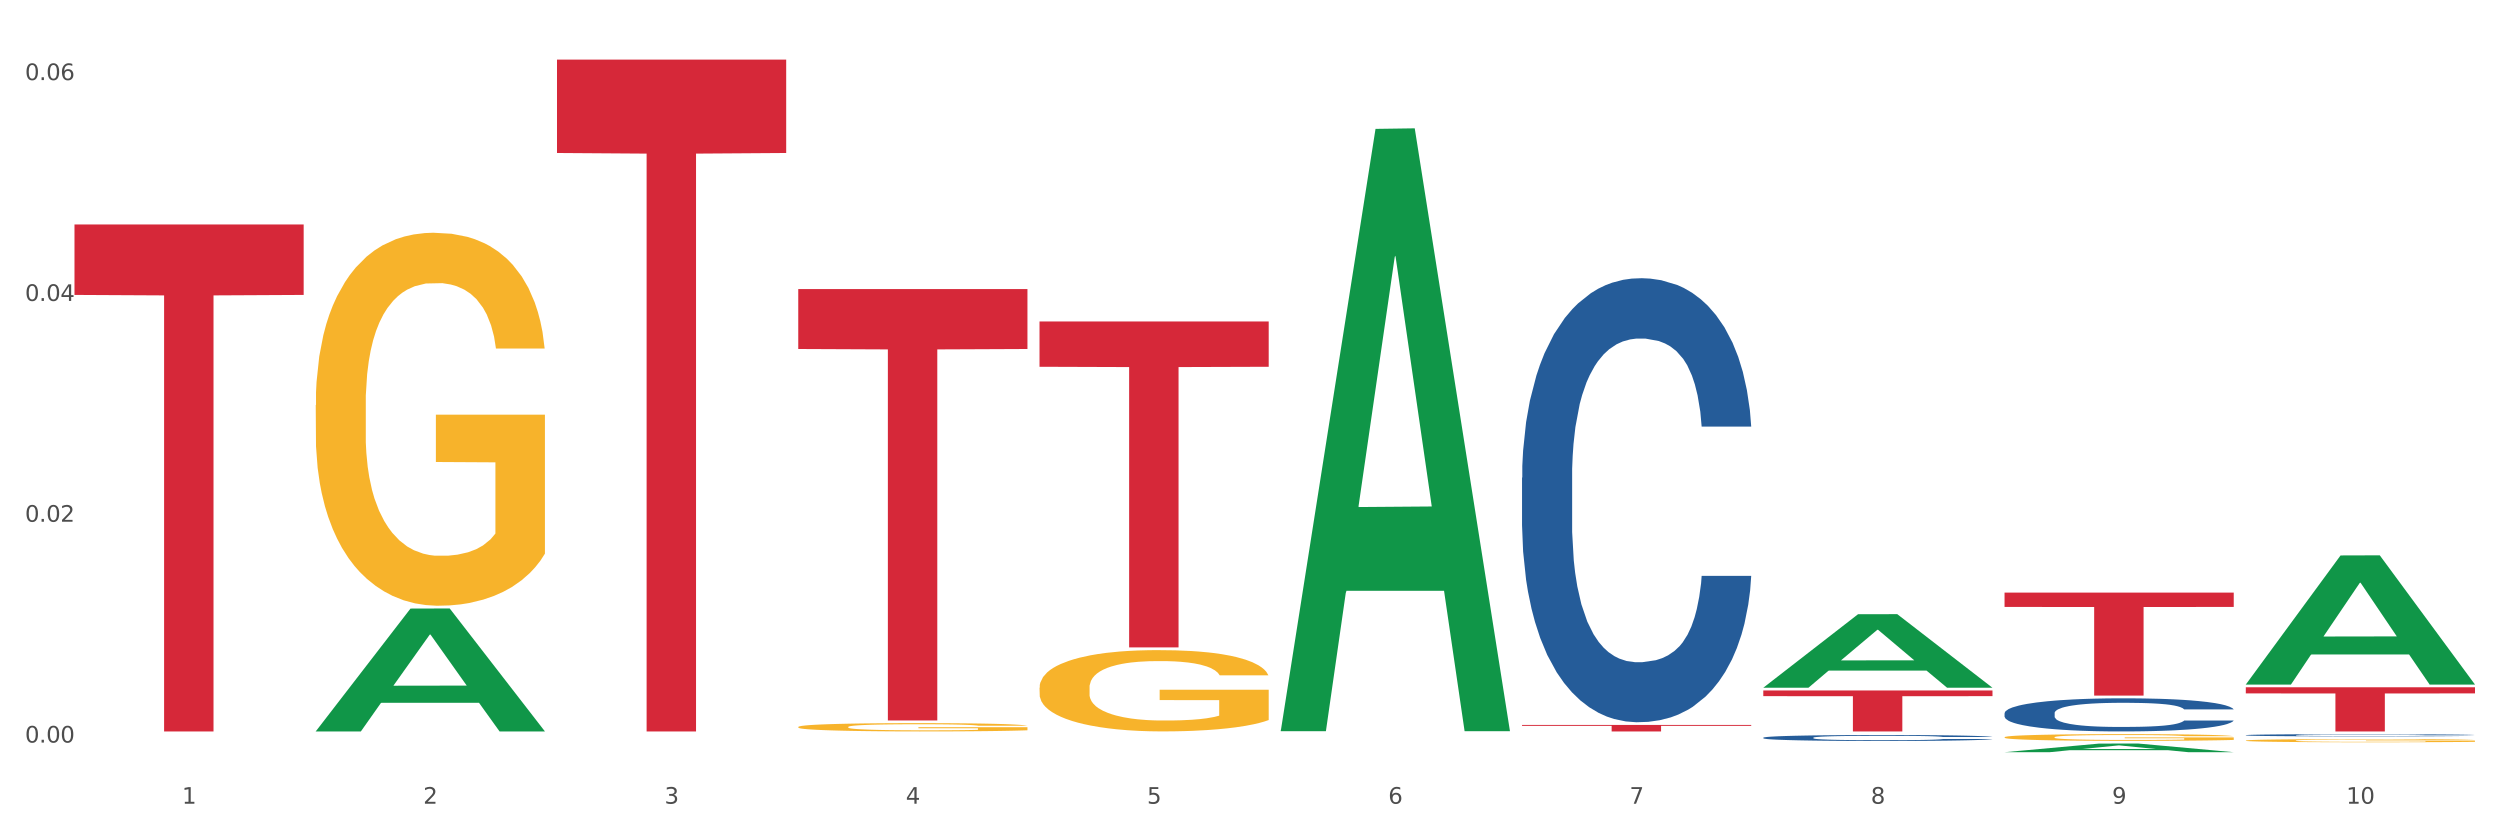
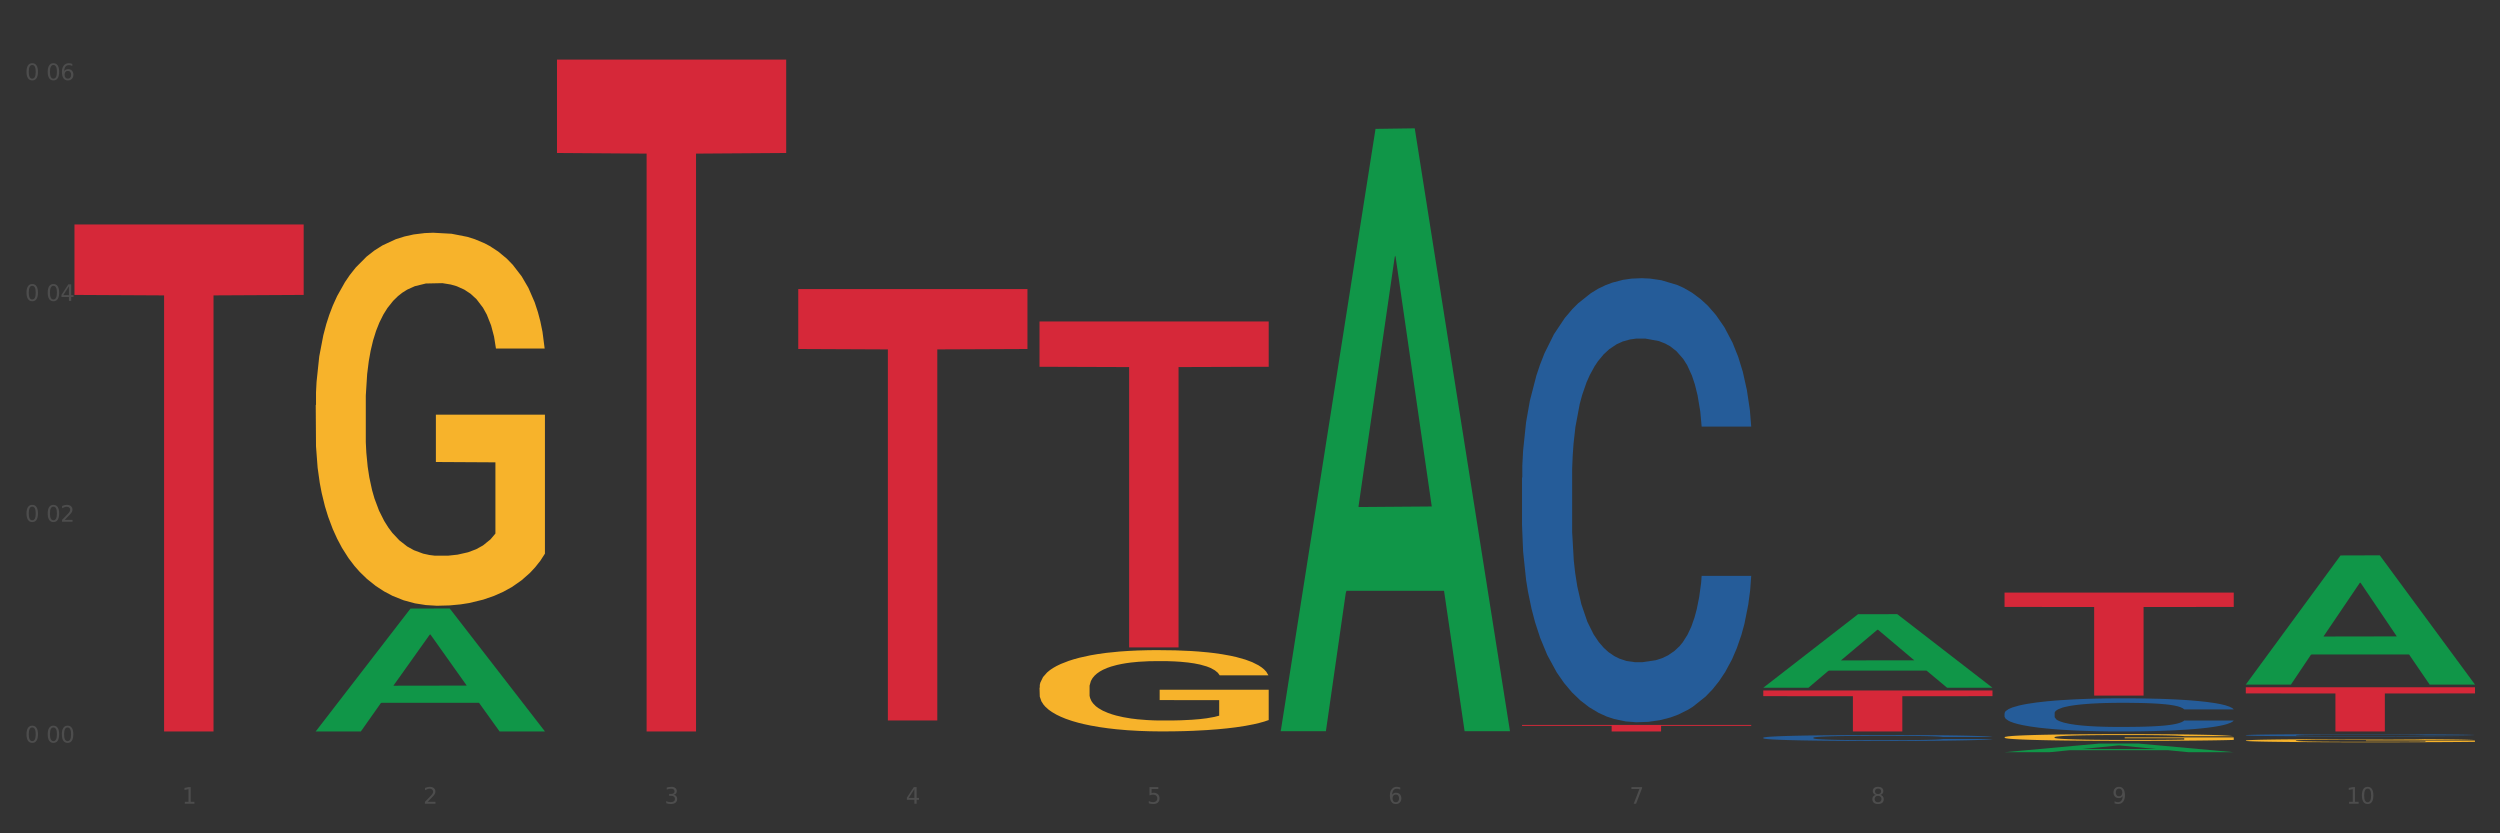
<svg xmlns="http://www.w3.org/2000/svg" xmlns:xlink="http://www.w3.org/1999/xlink" width="1080pt" height="360pt" viewBox="0 0 1080 360" version="1.1">
  <rect x="0" y="0" width="1080" height="360" fill="#333333" stroke="none" />
  <defs>
    <style type="text/css">*{stroke-linejoin: round; stroke-linecap: butt}</style>
  </defs>
  <g id="figure_1">
    <g id="patch_1">
-       <path d="M 0 360  L 1080 360  L 1080 0  L 0 0  z " style="fill: #ffffff; stroke: #ffffff; stroke-linejoin: miter" />
-     </g>
+       </g>
    <g id="axes_1">
      <g id="matplotlib.axis_1">
        <g id="xtick_1">
          <g id="text_1">
            <g style="fill: #4d4d4d" transform="translate(78.627 347.204) scale(0.096 -0.096)">
              <defs>
                <path id="DejaVuSans-31" d="M 794 531  L 1825 531  L 1825 4091  L 703 3866  L 703 4441  L 1819 4666  L 2450 4666  L 2450 531  L 3481 531  L 3481 0  L 794 0  L 794 531  z " transform="scale(0.016)" />
              </defs>
              <use xlink:href="#DejaVuSans-31" />
            </g>
          </g>
        </g>
        <g id="xtick_2">
          <g id="text_2">
            <g style="fill: #4d4d4d" transform="translate(182.851 347.204) scale(0.096 -0.096)">
              <defs>
                <path id="DejaVuSans-32" d="M 1228 531  L 3431 531  L 3431 0  L 469 0  L 469 531  Q 828 903 1448 1529  Q 2069 2156 2228 2338  Q 2531 2678 2651 2914  Q 2772 3150 2772 3378  Q 2772 3750 2511 3984  Q 2250 4219 1831 4219  Q 1534 4219 1204 4116  Q 875 4013 500 3803  L 500 4441  Q 881 4594 1212 4672  Q 1544 4750 1819 4750  Q 2544 4750 2975 4387  Q 3406 4025 3406 3419  Q 3406 3131 3298 2873  Q 3191 2616 2906 2266  Q 2828 2175 2409 1742  Q 1991 1309 1228 531  z " transform="scale(0.016)" />
              </defs>
              <use xlink:href="#DejaVuSans-32" />
            </g>
          </g>
        </g>
        <g id="xtick_3">
          <g id="text_3">
            <g style="fill: #4d4d4d" transform="translate(287.074 347.204) scale(0.096 -0.096)">
              <defs>
                <path id="DejaVuSans-33" d="M 2597 2516  Q 3050 2419 3304 2112  Q 3559 1806 3559 1356  Q 3559 666 3084 287  Q 2609 -91 1734 -91  Q 1441 -91 1130 -33  Q 819 25 488 141  L 488 750  Q 750 597 1062 519  Q 1375 441 1716 441  Q 2309 441 2620 675  Q 2931 909 2931 1356  Q 2931 1769 2642 2001  Q 2353 2234 1838 2234  L 1294 2234  L 1294 2753  L 1863 2753  Q 2328 2753 2575 2939  Q 2822 3125 2822 3475  Q 2822 3834 2567 4026  Q 2313 4219 1838 4219  Q 1578 4219 1281 4162  Q 984 4106 628 3988  L 628 4550  Q 988 4650 1302 4700  Q 1616 4750 1894 4750  Q 2613 4750 3031 4423  Q 3450 4097 3450 3541  Q 3450 3153 3228 2886  Q 3006 2619 2597 2516  z " transform="scale(0.016)" />
              </defs>
              <use xlink:href="#DejaVuSans-33" />
            </g>
          </g>
        </g>
        <g id="xtick_4">
          <g id="text_4">
            <g style="fill: #4d4d4d" transform="translate(391.298 347.204) scale(0.096 -0.096)">
              <defs>
                <path id="DejaVuSans-34" d="M 2419 4116  L 825 1625  L 2419 1625  L 2419 4116  z M 2253 4666  L 3047 4666  L 3047 1625  L 3713 1625  L 3713 1100  L 3047 1100  L 3047 0  L 2419 0  L 2419 1100  L 313 1100  L 313 1709  L 2253 4666  z " transform="scale(0.016)" />
              </defs>
              <use xlink:href="#DejaVuSans-34" />
            </g>
          </g>
        </g>
        <g id="xtick_5">
          <g id="text_5">
            <g style="fill: #4d4d4d" transform="translate(495.522 347.204) scale(0.096 -0.096)">
              <defs>
                <path id="DejaVuSans-35" d="M 691 4666  L 3169 4666  L 3169 4134  L 1269 4134  L 1269 2991  Q 1406 3038 1543 3061  Q 1681 3084 1819 3084  Q 2600 3084 3056 2656  Q 3513 2228 3513 1497  Q 3513 744 3044 326  Q 2575 -91 1722 -91  Q 1428 -91 1123 -41  Q 819 9 494 109  L 494 744  Q 775 591 1075 516  Q 1375 441 1709 441  Q 2250 441 2565 725  Q 2881 1009 2881 1497  Q 2881 1984 2565 2268  Q 2250 2553 1709 2553  Q 1456 2553 1204 2497  Q 953 2441 691 2322  L 691 4666  z " transform="scale(0.016)" />
              </defs>
              <use xlink:href="#DejaVuSans-35" />
            </g>
          </g>
        </g>
        <g id="xtick_6">
          <g id="text_6">
            <g style="fill: #4d4d4d" transform="translate(599.745 347.204) scale(0.096 -0.096)">
              <defs>
                <path id="DejaVuSans-36" d="M 2113 2584  Q 1688 2584 1439 2293  Q 1191 2003 1191 1497  Q 1191 994 1439 701  Q 1688 409 2113 409  Q 2538 409 2786 701  Q 3034 994 3034 1497  Q 3034 2003 2786 2293  Q 2538 2584 2113 2584  z M 3366 4563  L 3366 3988  Q 3128 4100 2886 4159  Q 2644 4219 2406 4219  Q 1781 4219 1451 3797  Q 1122 3375 1075 2522  Q 1259 2794 1537 2939  Q 1816 3084 2150 3084  Q 2853 3084 3261 2657  Q 3669 2231 3669 1497  Q 3669 778 3244 343  Q 2819 -91 2113 -91  Q 1303 -91 875 529  Q 447 1150 447 2328  Q 447 3434 972 4092  Q 1497 4750 2381 4750  Q 2619 4750 2861 4703  Q 3103 4656 3366 4563  z " transform="scale(0.016)" />
              </defs>
              <use xlink:href="#DejaVuSans-36" />
            </g>
          </g>
        </g>
        <g id="xtick_7">
          <g id="text_7">
            <g style="fill: #4d4d4d" transform="translate(703.969 347.204) scale(0.096 -0.096)">
              <defs>
                <path id="DejaVuSans-37" d="M 525 4666  L 3525 4666  L 3525 4397  L 1831 0  L 1172 0  L 2766 4134  L 525 4134  L 525 4666  z " transform="scale(0.016)" />
              </defs>
              <use xlink:href="#DejaVuSans-37" />
            </g>
          </g>
        </g>
        <g id="xtick_8">
          <g id="text_8">
            <g style="fill: #4d4d4d" transform="translate(808.193 347.204) scale(0.096 -0.096)">
              <defs>
                <path id="DejaVuSans-38" d="M 2034 2216  Q 1584 2216 1326 1975  Q 1069 1734 1069 1313  Q 1069 891 1326 650  Q 1584 409 2034 409  Q 2484 409 2743 651  Q 3003 894 3003 1313  Q 3003 1734 2745 1975  Q 2488 2216 2034 2216  z M 1403 2484  Q 997 2584 770 2862  Q 544 3141 544 3541  Q 544 4100 942 4425  Q 1341 4750 2034 4750  Q 2731 4750 3128 4425  Q 3525 4100 3525 3541  Q 3525 3141 3298 2862  Q 3072 2584 2669 2484  Q 3125 2378 3379 2068  Q 3634 1759 3634 1313  Q 3634 634 3220 271  Q 2806 -91 2034 -91  Q 1263 -91 848 271  Q 434 634 434 1313  Q 434 1759 690 2068  Q 947 2378 1403 2484  z M 1172 3481  Q 1172 3119 1398 2916  Q 1625 2713 2034 2713  Q 2441 2713 2670 2916  Q 2900 3119 2900 3481  Q 2900 3844 2670 4047  Q 2441 4250 2034 4250  Q 1625 4250 1398 4047  Q 1172 3844 1172 3481  z " transform="scale(0.016)" />
              </defs>
              <use xlink:href="#DejaVuSans-38" />
            </g>
          </g>
        </g>
        <g id="xtick_9">
          <g id="text_9">
            <g style="fill: #4d4d4d" transform="translate(912.416 347.204) scale(0.096 -0.096)">
              <defs>
                <path id="DejaVuSans-39" d="M 703 97  L 703 672  Q 941 559 1184 500  Q 1428 441 1663 441  Q 2288 441 2617 861  Q 2947 1281 2994 2138  Q 2813 1869 2534 1725  Q 2256 1581 1919 1581  Q 1219 1581 811 2004  Q 403 2428 403 3163  Q 403 3881 828 4315  Q 1253 4750 1959 4750  Q 2769 4750 3195 4129  Q 3622 3509 3622 2328  Q 3622 1225 3098 567  Q 2575 -91 1691 -91  Q 1453 -91 1209 -44  Q 966 3 703 97  z M 1959 2075  Q 2384 2075 2632 2365  Q 2881 2656 2881 3163  Q 2881 3666 2632 3958  Q 2384 4250 1959 4250  Q 1534 4250 1286 3958  Q 1038 3666 1038 3163  Q 1038 2656 1286 2365  Q 1534 2075 1959 2075  z " transform="scale(0.016)" />
              </defs>
              <use xlink:href="#DejaVuSans-39" />
            </g>
          </g>
        </g>
        <g id="xtick_10">
          <g id="text_10">
            <g style="fill: #4d4d4d" transform="translate(1013.586 347.204) scale(0.096 -0.096)">
              <defs>
                <path id="DejaVuSans-30" d="M 2034 4250  Q 1547 4250 1301 3770  Q 1056 3291 1056 2328  Q 1056 1369 1301 889  Q 1547 409 2034 409  Q 2525 409 2770 889  Q 3016 1369 3016 2328  Q 3016 3291 2770 3770  Q 2525 4250 2034 4250  z M 2034 4750  Q 2819 4750 3233 4129  Q 3647 3509 3647 2328  Q 3647 1150 3233 529  Q 2819 -91 2034 -91  Q 1250 -91 836 529  Q 422 1150 422 2328  Q 422 3509 836 4129  Q 1250 4750 2034 4750  z " transform="scale(0.016)" />
              </defs>
              <use xlink:href="#DejaVuSans-31" />
              <use xlink:href="#DejaVuSans-30" transform="translate(63.623 0)" />
            </g>
          </g>
        </g>
        <g id="xtick_11" />
        <g id="xtick_12" />
        <g id="xtick_13" />
        <g id="xtick_14" />
        <g id="xtick_15" />
        <g id="xtick_16" />
        <g id="xtick_17" />
        <g id="xtick_18" />
        <g id="xtick_19" />
      </g>
      <g id="matplotlib.axis_2">
        <g id="ytick_1">
          <g id="text_11">
            <g style="fill: #4d4d4d" transform="translate(10.8 320.793) scale(0.096 -0.096)">
              <defs>
-                 <path id="DejaVuSans-2e" d="M 684 794  L 1344 794  L 1344 0  L 684 0  L 684 794  z " transform="scale(0.016)" />
-               </defs>
+                 </defs>
              <use xlink:href="#DejaVuSans-30" />
              <use xlink:href="#DejaVuSans-2e" transform="translate(63.623 0)" />
              <use xlink:href="#DejaVuSans-30" transform="translate(95.41 0)" />
              <use xlink:href="#DejaVuSans-30" transform="translate(159.033 0)" />
            </g>
          </g>
        </g>
        <g id="ytick_2">
          <g id="text_12">
            <g style="fill: #4d4d4d" transform="translate(10.8 225.396) scale(0.096 -0.096)">
              <use xlink:href="#DejaVuSans-30" />
              <use xlink:href="#DejaVuSans-2e" transform="translate(63.623 0)" />
              <use xlink:href="#DejaVuSans-30" transform="translate(95.41 0)" />
              <use xlink:href="#DejaVuSans-32" transform="translate(159.033 0)" />
            </g>
          </g>
        </g>
        <g id="ytick_3">
          <g id="text_13">
            <g style="fill: #4d4d4d" transform="translate(10.8 129.999) scale(0.096 -0.096)">
              <use xlink:href="#DejaVuSans-30" />
              <use xlink:href="#DejaVuSans-2e" transform="translate(63.623 0)" />
              <use xlink:href="#DejaVuSans-30" transform="translate(95.41 0)" />
              <use xlink:href="#DejaVuSans-34" transform="translate(159.033 0)" />
            </g>
          </g>
        </g>
        <g id="ytick_4">
          <g id="text_14">
            <g style="fill: #4d4d4d" transform="translate(10.8 34.602) scale(0.096 -0.096)">
              <use xlink:href="#DejaVuSans-30" />
              <use xlink:href="#DejaVuSans-2e" transform="translate(63.623 0)" />
              <use xlink:href="#DejaVuSans-30" transform="translate(95.41 0)" />
              <use xlink:href="#DejaVuSans-36" transform="translate(159.033 0)" />
            </g>
          </g>
        </g>
        <g id="ytick_5" />
        <g id="ytick_6" />
        <g id="ytick_7" />
      </g>
      <g id="PolyCollection_1">
        <path d="M 136.399 315.88  L 136.501 315.83  L 177.331 262.902  L 194.275 262.852  L 235.411 315.98  L 215.813 315.98  L 206.932 303.608  L 164.775 303.608  L 164.469 303.808  L 155.895 315.98  L 136.399 315.98  L 136.399 315.88  L 170.083 296.225  L 201.624 296.175  L 186.007 274.176  L 185.803 274.076  L 185.599 274.226  L 169.981 296.175  L 170.083 296.225  L 136.399 315.88  z " clip-path="url(#p6801b4adf6)" style="fill: #109648" />
        <path d="M 761.74 318.682  L 761.857 318.679  L 761.857 318.613  L 762.208 318.523  L 763.496 318.358  L 765.134 318.233  L 767.943 318.086  L 769.465 318.025  L 771.454 317.956  L 775.551 317.845  L 780.232 317.751  L 783.509 317.699  L 785.967 317.666  L 791.467 317.607  L 794.627 317.581  L 797.904 317.559  L 800.713 317.545  L 805.395 317.529  L 809.14 317.521  L 813.47 317.519  L 817.098 317.521  L 821.897 317.531  L 828.919 317.559  L 831.611 317.576  L 835.239 317.604  L 838.984 317.642  L 842.027 317.68  L 845.538 317.734  L 849.166 317.805  L 852.677 317.895  L 855.135 317.978  L 857.125 318.065  L 858.88 318.171  L 860.168 318.287  L 860.753 318.384  L 839.335 318.384  L 838.75 318.297  L 837.58 318.202  L 836.409 318.138  L 835.122 318.086  L 833.132 318.027  L 831.377 317.989  L 828.451 317.944  L 825.759 317.916  L 823.535 317.9  L 820.843 317.885  L 815.109 317.871  L 811.012 317.871  L 808.438 317.876  L 805.278 317.888  L 802.586 317.904  L 799.426 317.933  L 796.968 317.963  L 794.51 318.004  L 793.106 318.032  L 790.999 318.084  L 789.595 318.126  L 787.722 318.2  L 786.669 318.252  L 784.796 318.386  L 783.977 318.486  L 783.626 318.554  L 783.392 318.63  L 783.392 318.999  L 784.094 319.164  L 784.679 319.235  L 785.616 319.315  L 787.371 319.419  L 789.946 319.521  L 792.638 319.594  L 794.862 319.639  L 796.968 319.672  L 799.075 319.698  L 801.65 319.722  L 803.756 319.736  L 806.916 319.75  L 810.661 319.757  L 813.587 319.757  L 819.556 319.745  L 822.248 319.734  L 824.823 319.717  L 827.632 319.691  L 829.855 319.663  L 831.143 319.641  L 833.249 319.596  L 834.888 319.549  L 836.292 319.495  L 837.229 319.448  L 838.282 319.377  L 839.101 319.296  L 839.335 319.254  L 860.753 319.254  L 860.285 319.339  L 859.465 319.422  L 857.827 319.533  L 856.539 319.596  L 854.55 319.674  L 852.443 319.741  L 849.517 319.814  L 846.825 319.868  L 844.017 319.915  L 840.974 319.958  L 835.473 320.017  L 833.483 320.034  L 829.27 320.062  L 825.993 320.079  L 821.195 320.095  L 816.279 320.105  L 811.13 320.107  L 806.565 320.102  L 801.533 320.088  L 798.373 320.074  L 794.862 320.053  L 790.765 320.019  L 786.903 319.979  L 783.275 319.932  L 779.881 319.878  L 776.721 319.816  L 772.625 319.715  L 769.582 319.615  L 767.358 319.523  L 765.837 319.445  L 764.315 319.346  L 763.496 319.277  L 762.208 319.112  L 761.74 318.958  L 761.74 318.682  z " clip-path="url(#p6801b4adf6)" style="fill: #255c99" />
        <path d="M 865.964 308.099  L 866.081 308.085  L 866.081 307.72  L 866.432 307.223  L 867.719 306.308  L 869.358 305.615  L 872.167 304.805  L 873.688 304.465  L 875.678 304.086  L 879.774 303.472  L 884.456 302.949  L 887.733 302.661  L 890.19 302.478  L 895.691 302.152  L 898.851 302.008  L 902.128 301.89  L 904.937 301.812  L 909.618 301.72  L 913.364 301.681  L 917.694 301.668  L 921.322 301.681  L 926.12 301.733  L 933.143 301.89  L 935.834 301.982  L 939.463 302.139  L 943.208 302.348  L 946.251 302.557  L 949.762 302.857  L 953.39 303.25  L 956.901 303.746  L 959.359 304.204  L 961.348 304.687  L 963.104 305.275  L 964.391 305.916  L 964.976 306.452  L 943.559 306.452  L 942.974 305.968  L 941.803 305.445  L 940.633 305.092  L 939.346 304.805  L 937.356 304.478  L 935.6 304.269  L 932.674 304.021  L 929.983 303.864  L 927.759 303.772  L 925.067 303.694  L 919.332 303.615  L 915.236 303.615  L 912.661 303.642  L 909.501 303.707  L 906.81 303.798  L 903.65 303.955  L 901.192 304.125  L 898.734 304.347  L 897.33 304.504  L 895.223 304.792  L 893.819 305.027  L 891.946 305.432  L 890.893 305.72  L 889.02 306.465  L 888.201 307.014  L 887.85 307.393  L 887.616 307.811  L 887.616 309.85  L 888.318 310.765  L 888.903 311.157  L 889.839 311.601  L 891.595 312.176  L 894.17 312.738  L 896.861 313.144  L 899.085 313.392  L 901.192 313.575  L 903.298 313.719  L 905.873 313.849  L 907.98 313.928  L 911.14 314.006  L 914.885 314.045  L 917.811 314.045  L 923.78 313.98  L 926.472 313.915  L 929.046 313.823  L 931.855 313.68  L 934.079 313.523  L 935.366 313.405  L 937.473 313.157  L 939.111 312.895  L 940.516 312.595  L 941.452 312.333  L 942.505 311.941  L 943.325 311.497  L 943.559 311.262  L 964.976 311.262  L 964.508 311.732  L 963.689 312.19  L 962.05 312.804  L 960.763 313.157  L 958.773 313.588  L 956.667 313.954  L 953.741 314.359  L 951.049 314.66  L 948.24 314.921  L 945.197 315.156  L 939.697 315.483  L 937.707 315.575  L 933.494 315.732  L 930.217 315.823  L 925.418 315.915  L 920.503 315.967  L 915.353 315.98  L 910.789 315.954  L 905.756 315.875  L 902.596 315.797  L 899.085 315.679  L 894.989 315.496  L 891.127 315.274  L 887.499 315.013  L 884.105 314.712  L 880.945 314.372  L 876.848 313.81  L 873.805 313.261  L 871.582 312.752  L 870.06 312.32  L 868.539 311.771  L 867.719 311.392  L 866.432 310.477  L 865.964 309.628  L 865.964 308.099  z " clip-path="url(#p6801b4adf6)" style="fill: #255c99" />
        <path d="M 970.188 317.584  L 970.305 317.583  L 970.305 317.558  L 970.656 317.524  L 971.943 317.462  L 973.582 317.414  L 976.39 317.359  L 977.912 317.336  L 979.902 317.31  L 983.998 317.268  L 988.679 317.233  L 991.956 317.213  L 994.414 317.201  L 999.915 317.178  L 1003.075 317.169  L 1006.352 317.161  L 1009.161 317.155  L 1013.842 317.149  L 1017.587 317.146  L 1021.917 317.145  L 1025.546 317.146  L 1030.344 317.15  L 1037.366 317.161  L 1040.058 317.167  L 1043.686 317.177  L 1047.431 317.192  L 1050.474 317.206  L 1053.985 317.226  L 1057.613 317.253  L 1061.125 317.287  L 1063.582 317.318  L 1065.572 317.351  L 1067.327 317.391  L 1068.615 317.435  L 1069.2 317.471  L 1047.782 317.471  L 1047.197 317.438  L 1046.027 317.403  L 1044.857 317.379  L 1043.569 317.359  L 1041.58 317.337  L 1039.824 317.323  L 1036.898 317.306  L 1034.206 317.295  L 1031.983 317.289  L 1029.291 317.283  L 1023.556 317.278  L 1019.46 317.278  L 1016.885 317.28  L 1013.725 317.284  L 1011.033 317.291  L 1007.873 317.301  L 1005.415 317.313  L 1002.958 317.328  L 1001.553 317.339  L 999.447 317.358  L 998.042 317.374  L 996.17 317.402  L 995.116 317.422  L 993.244 317.472  L 992.424 317.51  L 992.073 317.536  L 991.839 317.564  L 991.839 317.703  L 992.541 317.765  L 993.127 317.792  L 994.063 317.822  L 995.818 317.861  L 998.393 317.9  L 1001.085 317.927  L 1003.309 317.944  L 1005.415 317.957  L 1007.522 317.967  L 1010.097 317.975  L 1012.203 317.981  L 1015.363 317.986  L 1019.109 317.989  L 1022.035 317.989  L 1028.003 317.984  L 1030.695 317.98  L 1033.27 317.974  L 1036.079 317.964  L 1038.303 317.953  L 1039.59 317.945  L 1041.697 317.928  L 1043.335 317.91  L 1044.739 317.89  L 1045.676 317.872  L 1046.729 317.845  L 1047.548 317.815  L 1047.782 317.799  L 1069.2 317.799  L 1068.732 317.831  L 1067.913 317.862  L 1066.274 317.904  L 1064.987 317.928  L 1062.997 317.958  L 1060.89 317.983  L 1057.965 318.01  L 1055.273 318.031  L 1052.464 318.049  L 1049.421 318.065  L 1043.92 318.087  L 1041.931 318.093  L 1037.717 318.104  L 1034.44 318.11  L 1029.642 318.116  L 1024.726 318.12  L 1019.577 318.121  L 1015.012 318.119  L 1009.98 318.114  L 1006.82 318.108  L 1003.309 318.1  L 999.212 318.088  L 995.35 318.073  L 991.722 318.055  L 988.328 318.034  L 985.168 318.011  L 981.072 317.973  L 978.029 317.935  L 975.805 317.901  L 974.284 317.871  L 972.762 317.834  L 971.943 317.808  L 970.656 317.746  L 970.188 317.688  L 970.188 317.584  z " clip-path="url(#p6801b4adf6)" style="fill: #255c99" />
        <path d="M 970.188 296.905  L 1069.2 296.905  L 1069.2 299.556  L 1030.252 299.574  L 1030.252 315.98  L 1008.901 315.98  L 1008.901 299.574  L 970.188 299.556  L 970.188 296.923  L 970.188 296.905  z " clip-path="url(#p6801b4adf6)" style="fill: #d62839" />
        <path d="M 865.964 256.009  L 964.976 256.009  L 964.976 262.192  L 926.028 262.234  L 926.028 300.502  L 904.677 300.502  L 904.677 262.234  L 865.964 262.192  L 865.964 256.05  L 865.964 256.009  z " clip-path="url(#p6801b4adf6)" style="fill: #d62839" />
        <path d="M 761.74 298.279  L 860.753 298.279  L 860.753 300.739  L 821.805 300.756  L 821.805 315.98  L 800.454 315.98  L 800.454 300.756  L 761.74 300.739  L 761.74 298.296  L 761.74 298.279  z " clip-path="url(#p6801b4adf6)" style="fill: #d62839" />
        <path d="M 657.517 206.373  L 657.634 206.198  L 657.634 201.292  L 657.985 194.635  L 659.272 182.372  L 660.911 173.087  L 663.72 162.225  L 665.241 157.67  L 667.231 152.59  L 671.327 144.356  L 676.008 137.348  L 679.285 133.494  L 681.743 131.041  L 687.244 126.662  L 690.404 124.734  L 693.681 123.158  L 696.49 122.107  L 701.171 120.88  L 704.916 120.355  L 709.247 120.18  L 712.875 120.355  L 717.673 121.055  L 724.695 123.158  L 727.387 124.384  L 731.015 126.486  L 734.76 129.289  L 737.803 132.092  L 741.314 136.122  L 744.943 141.377  L 748.454 148.035  L 750.911 154.166  L 752.901 160.648  L 754.657 168.532  L 755.944 177.116  L 756.529 184.299  L 735.112 184.299  L 734.526 177.817  L 733.356 170.809  L 732.186 166.079  L 730.898 162.225  L 728.909 157.845  L 727.153 155.042  L 724.227 151.714  L 721.535 149.611  L 719.312 148.385  L 716.62 147.334  L 710.885 146.283  L 706.789 146.283  L 704.214 146.633  L 701.054 147.509  L 698.362 148.735  L 695.202 150.838  L 692.745 153.115  L 690.287 156.093  L 688.882 158.196  L 686.776 162.05  L 685.371 165.203  L 683.499 170.634  L 682.445 174.488  L 680.573 184.474  L 679.754 191.832  L 679.402 196.912  L 679.168 202.519  L 679.168 229.848  L 679.871 242.111  L 680.456 247.367  L 681.392 253.323  L 683.148 261.032  L 685.722 268.565  L 688.414 273.996  L 690.638 277.324  L 692.745 279.777  L 694.851 281.704  L 697.426 283.456  L 699.533 284.507  L 702.693 285.558  L 706.438 286.084  L 709.364 286.084  L 715.332 285.208  L 718.024 284.332  L 720.599 283.106  L 723.408 281.179  L 725.632 279.076  L 726.919 277.5  L 729.026 274.171  L 730.664 270.667  L 732.069 266.638  L 733.005 263.134  L 734.058 257.878  L 734.877 251.922  L 735.112 248.769  L 756.529 248.769  L 756.061 255.075  L 755.242 261.207  L 753.603 269.441  L 752.316 274.171  L 750.326 279.952  L 748.22 284.858  L 745.294 290.288  L 742.602 294.318  L 739.793 297.822  L 736.75 300.975  L 731.249 305.355  L 729.26 306.581  L 725.046 308.683  L 721.769 309.91  L 716.971 311.136  L 712.055 311.837  L 706.906 312.012  L 702.341 311.661  L 697.309 310.61  L 694.149 309.559  L 690.638 307.983  L 686.542 305.53  L 682.679 302.552  L 679.051 299.048  L 675.657 295.019  L 672.497 290.464  L 668.401 282.93  L 665.358 275.572  L 663.134 268.74  L 661.613 262.959  L 660.091 255.601  L 659.272 250.52  L 657.985 238.257  L 657.517 226.87  L 657.517 206.373  z " clip-path="url(#p6801b4adf6)" style="fill: #255c99" />
        <path d="M 657.517 313.177  L 756.529 313.177  L 756.529 313.567  L 717.581 313.569  L 717.581 315.98  L 696.23 315.98  L 696.23 313.569  L 657.517 313.567  L 657.517 313.18  L 657.517 313.177  z " clip-path="url(#p6801b4adf6)" style="fill: #d62839" />
        <path d="M 344.846 124.868  L 443.858 124.868  L 443.858 150.766  L 404.91 150.941  L 404.91 311.229  L 383.559 311.229  L 383.559 150.941  L 344.846 150.766  L 344.846 125.043  L 344.846 124.868  z " clip-path="url(#p6801b4adf6)" style="fill: #d62839" />
        <path d="M 240.622 25.759  L 339.635 25.759  L 339.635 66.091  L 300.687 66.363  L 300.687 315.98  L 279.336 315.98  L 279.336 66.363  L 240.622 66.091  L 240.622 26.032  L 240.622 25.759  z " clip-path="url(#p6801b4adf6)" style="fill: #d62839" />
        <path d="M 32.175 96.969  L 131.187 96.969  L 131.187 127.404  L 92.239 127.61  L 92.239 315.98  L 70.888 315.98  L 70.888 127.61  L 32.175 127.404  L 32.175 97.175  L 32.175 96.969  z " clip-path="url(#p6801b4adf6)" style="fill: #d62839" />
        <path d="M 970.188 319.919  L 970.304 319.918  L 970.304 319.873  L 970.538 319.834  L 971.707 319.74  L 973.461 319.663  L 974.747 319.622  L 976.032 319.588  L 977.552 319.554  L 979.422 319.519  L 982.813 319.468  L 984.917 319.441  L 987.488 319.414  L 992.164 319.374  L 995.554 319.351  L 999.061 319.332  L 1004.789 319.31  L 1008.53 319.3  L 1012.505 319.292  L 1017.297 319.287  L 1020.921 319.286  L 1028.87 319.29  L 1035.65 319.301  L 1038.923 319.31  L 1043.132 319.325  L 1045.353 319.335  L 1048.977 319.355  L 1052.717 319.381  L 1055.289 319.404  L 1059.147 319.446  L 1062.069 319.489  L 1064.758 319.541  L 1066.161 319.578  L 1067.213 319.612  L 1068.148 319.65  L 1069.083 319.712  L 1048.041 319.712  L 1047.223 319.668  L 1045.937 319.627  L 1044.067 319.587  L 1042.43 319.561  L 1039.625 319.53  L 1037.053 319.51  L 1034.364 319.495  L 1031.091 319.483  L 1028.52 319.476  L 1024.896 319.471  L 1017.765 319.473  L 1012.972 319.483  L 1009.699 319.495  L 1007.595 319.506  L 1005.724 319.519  L 1003.62 319.536  L 1001.165 319.563  L 999.412 319.587  L 997.659 319.617  L 996.256 319.647  L 994.97 319.682  L 993.918 319.719  L 993.1 319.758  L 992.398 319.805  L 991.814 319.884  L 991.814 320.056  L 992.047 320.095  L 992.632 320.146  L 993.333 320.185  L 994.502 320.231  L 995.554 320.262  L 997.542 320.307  L 999.763 320.345  L 1001.516 320.369  L 1003.27 320.389  L 1006.309 320.416  L 1009.699 320.439  L 1012.621 320.452  L 1016.596 320.465  L 1019.285 320.47  L 1021.623 320.472  L 1027.351 320.472  L 1031.442 320.469  L 1036.001 320.46  L 1039.508 320.449  L 1042.43 320.435  L 1045.704 320.412  L 1047.808 320.391  L 1047.808 320.13  L 1022.09 320.128  L 1022.09 319.954  L 1069.2 319.954  L 1069.2 320.465  L 1067.213 320.491  L 1064.992 320.515  L 1062.654 320.536  L 1059.147 320.563  L 1054.938 320.588  L 1051.198 320.605  L 1047.223 320.62  L 1042.547 320.634  L 1036.469 320.646  L 1032.728 320.651  L 1028.052 320.655  L 1022.558 320.656  L 1017.765 320.654  L 1013.089 320.648  L 1008.179 320.636  L 1003.387 320.62  L 999.763 320.604  L 996.139 320.584  L 992.281 320.558  L 989.242 320.533  L 986.904 320.51  L 984.332 320.481  L 981.527 320.444  L 979.422 320.41  L 977.552 320.375  L 975.565 320.33  L 974.162 320.291  L 972.759 320.242  L 971.941 320.206  L 971.006 320.15  L 970.304 320.071  L 970.188 319.919  z " clip-path="url(#p6801b4adf6)" style="fill: #f7b32b" />
        <path d="M 865.964 318.489  L 866.081 318.486  L 866.081 318.391  L 866.315 318.308  L 867.484 318.109  L 869.237 317.945  L 870.523 317.857  L 871.809 317.785  L 873.329 317.714  L 875.199 317.639  L 878.589 317.53  L 880.693 317.475  L 883.265 317.416  L 887.941 317.331  L 891.331 317.283  L 894.838 317.244  L 900.566 317.196  L 904.306 317.175  L 908.281 317.159  L 913.074 317.148  L 916.698 317.145  L 924.647 317.153  L 931.427 317.177  L 934.7 317.196  L 938.908 317.228  L 941.129 317.249  L 944.753 317.291  L 948.494 317.347  L 951.066 317.395  L 954.923 317.485  L 957.846 317.576  L 960.534 317.687  L 961.937 317.764  L 962.989 317.836  L 963.924 317.918  L 964.859 318.048  L 943.818 318.048  L 943 317.955  L 941.714 317.868  L 939.843 317.783  L 938.207 317.729  L 935.401 317.663  L 932.829 317.621  L 930.141 317.589  L 926.868 317.562  L 924.296 317.549  L 920.672 317.538  L 913.541 317.541  L 908.749 317.562  L 905.475 317.589  L 903.371 317.613  L 901.501 317.639  L 899.397 317.676  L 896.942 317.732  L 895.188 317.783  L 893.435 317.846  L 892.032 317.91  L 890.746 317.984  L 889.694 318.064  L 888.876 318.146  L 888.175 318.247  L 887.59 318.414  L 887.59 318.778  L 887.824 318.86  L 888.408 318.969  L 889.11 319.052  L 890.279 319.15  L 891.331 319.216  L 893.318 319.312  L 895.539 319.391  L 897.293 319.442  L 899.046 319.484  L 902.085 319.543  L 905.475 319.591  L 908.398 319.62  L 912.372 319.646  L 915.061 319.657  L 917.399 319.662  L 923.127 319.662  L 927.218 319.654  L 931.777 319.636  L 935.284 319.612  L 938.207 319.583  L 941.48 319.535  L 943.584 319.49  L 943.584 318.935  L 917.867 318.932  L 917.867 318.563  L 964.976 318.563  L 964.976 319.646  L 962.989 319.702  L 960.768 319.752  L 958.43 319.798  L 954.923 319.853  L 950.715 319.906  L 946.974 319.944  L 943 319.976  L 938.324 320.005  L 932.245 320.031  L 928.504 320.042  L 923.828 320.05  L 918.334 320.052  L 913.541 320.047  L 908.865 320.034  L 903.956 320.01  L 899.163 319.976  L 895.539 319.941  L 891.915 319.899  L 888.058 319.843  L 885.018 319.79  L 882.68 319.742  L 880.109 319.681  L 877.303 319.601  L 875.199 319.529  L 873.329 319.455  L 871.341 319.36  L 869.938 319.277  L 868.536 319.174  L 867.717 319.097  L 866.782 318.977  L 866.081 318.81  L 865.964 318.489  z " clip-path="url(#p6801b4adf6)" style="fill: #f7b32b" />
        <path d="M 449.069 297.08  L 449.186 297.048  L 449.186 295.893  L 449.42 294.899  L 450.589 292.494  L 452.343 290.506  L 453.628 289.447  L 454.914 288.581  L 456.434 287.715  L 458.304 286.817  L 461.694 285.503  L 463.799 284.829  L 466.37 284.124  L 471.046 283.097  L 474.436 282.52  L 477.943 282.039  L 483.671 281.462  L 487.412 281.205  L 491.386 281.013  L 496.179 280.884  L 499.803 280.852  L 507.752 280.949  L 514.532 281.237  L 517.805 281.462  L 522.014 281.847  L 524.235 282.103  L 527.859 282.616  L 531.599 283.29  L 534.171 283.867  L 538.029 284.957  L 540.951 286.048  L 543.64 287.395  L 545.043 288.325  L 546.095 289.191  L 547.03 290.185  L 547.965 291.756  L 526.923 291.756  L 526.105 290.634  L 524.819 289.576  L 522.949 288.549  L 521.312 287.908  L 518.507 287.106  L 515.935 286.593  L 513.246 286.208  L 509.973 285.887  L 507.401 285.727  L 503.778 285.599  L 496.647 285.631  L 491.854 285.887  L 488.581 286.208  L 486.477 286.497  L 484.606 286.817  L 482.502 287.266  L 480.047 287.94  L 478.294 288.549  L 476.54 289.319  L 475.138 290.089  L 473.852 290.987  L 472.8 291.949  L 471.981 292.943  L 471.28 294.162  L 470.696 296.182  L 470.696 300.576  L 470.929 301.57  L 471.514 302.885  L 472.215 303.879  L 473.384 305.066  L 474.436 305.867  L 476.424 307.022  L 478.645 307.984  L 480.398 308.593  L 482.152 309.107  L 485.191 309.812  L 488.581 310.389  L 491.503 310.742  L 495.478 311.063  L 498.167 311.191  L 500.505 311.255  L 506.232 311.255  L 510.324 311.159  L 514.883 310.935  L 518.39 310.646  L 521.312 310.293  L 524.585 309.716  L 526.69 309.171  L 526.69 302.468  L 500.972 302.436  L 500.972 297.978  L 548.082 297.978  L 548.082 311.063  L 546.095 311.736  L 543.874 312.346  L 541.536 312.891  L 538.029 313.564  L 533.82 314.206  L 530.08 314.655  L 526.105 315.04  L 521.429 315.392  L 515.351 315.713  L 511.61 315.841  L 506.934 315.938  L 501.44 315.97  L 496.647 315.905  L 491.971 315.745  L 487.061 315.457  L 482.268 315.04  L 478.645 314.623  L 475.021 314.11  L 471.163 313.436  L 468.124 312.795  L 465.786 312.217  L 463.214 311.48  L 460.409 310.518  L 458.304 309.652  L 456.434 308.754  L 454.447 307.599  L 453.044 306.605  L 451.641 305.354  L 450.823 304.424  L 449.888 302.981  L 449.186 300.961  L 449.069 297.08  z " clip-path="url(#p6801b4adf6)" style="fill: #f7b32b" />
        <path d="M 449.069 138.877  L 548.082 138.877  L 548.082 158.445  L 509.134 158.577  L 509.134 279.687  L 487.783 279.687  L 487.783 158.577  L 449.069 158.445  L 449.069 139.009  L 449.069 138.877  z " clip-path="url(#p6801b4adf6)" style="fill: #d62839" />
-         <path d="M 344.846 314.051  L 344.963 314.048  L 344.963 313.93  L 345.197 313.829  L 346.366 313.583  L 348.119 313.38  L 349.405 313.272  L 350.691 313.184  L 352.21 313.095  L 354.081 313.004  L 357.471 312.87  L 359.575 312.801  L 362.147 312.729  L 366.823 312.624  L 370.213 312.565  L 373.72 312.516  L 379.448 312.457  L 383.188 312.431  L 387.163 312.411  L 391.956 312.398  L 395.579 312.395  L 403.529 312.405  L 410.309 312.434  L 413.582 312.457  L 417.79 312.496  L 420.011 312.522  L 423.635 312.575  L 427.376 312.644  L 429.947 312.703  L 433.805 312.814  L 436.728 312.925  L 439.416 313.063  L 440.819 313.158  L 441.871 313.246  L 442.806 313.348  L 443.741 313.508  L 422.7 313.508  L 421.882 313.393  L 420.596 313.285  L 418.725 313.181  L 417.089 313.115  L 414.283 313.033  L 411.711 312.981  L 409.023 312.942  L 405.75 312.909  L 403.178 312.892  L 399.554 312.879  L 392.423 312.883  L 387.63 312.909  L 384.357 312.942  L 382.253 312.971  L 380.383 313.004  L 378.279 313.05  L 375.824 313.118  L 374.07 313.181  L 372.317 313.259  L 370.914 313.338  L 369.628 313.429  L 368.576 313.528  L 367.758 313.629  L 367.056 313.754  L 366.472 313.96  L 366.472 314.408  L 366.706 314.51  L 367.29 314.644  L 367.992 314.746  L 369.161 314.867  L 370.213 314.949  L 372.2 315.066  L 374.421 315.165  L 376.174 315.227  L 377.928 315.279  L 380.967 315.351  L 384.357 315.41  L 387.28 315.446  L 391.254 315.479  L 393.943 315.492  L 396.281 315.499  L 402.009 315.499  L 406.1 315.489  L 410.659 315.466  L 414.166 315.436  L 417.089 315.4  L 420.362 315.341  L 422.466 315.286  L 422.466 314.602  L 396.748 314.598  L 396.748 314.143  L 443.858 314.143  L 443.858 315.479  L 441.871 315.548  L 439.65 315.61  L 437.312 315.666  L 433.805 315.734  L 429.597 315.8  L 425.856 315.846  L 421.882 315.885  L 417.206 315.921  L 411.127 315.954  L 407.386 315.967  L 402.71 315.977  L 397.216 315.98  L 392.423 315.973  L 387.747 315.957  L 382.838 315.927  L 378.045 315.885  L 374.421 315.842  L 370.797 315.79  L 366.94 315.721  L 363.9 315.656  L 361.562 315.597  L 358.99 315.522  L 356.185 315.423  L 354.081 315.335  L 352.21 315.243  L 350.223 315.125  L 348.82 315.024  L 347.418 314.896  L 346.599 314.801  L 345.664 314.654  L 344.963 314.448  L 344.846 314.051  z " clip-path="url(#p6801b4adf6)" style="fill: #f7b32b" />
        <path d="M 136.399 175.007  L 136.516 174.86  L 136.516 169.562  L 136.749 165  L 137.918 153.963  L 139.672 144.838  L 140.958 139.982  L 142.244 136.009  L 143.763 132.035  L 145.634 127.915  L 149.024 121.881  L 151.128 118.79  L 153.699 115.553  L 158.375 110.844  L 161.765 108.195  L 165.272 105.987  L 171 103.338  L 174.741 102.161  L 178.716 101.278  L 183.508 100.689  L 187.132 100.542  L 195.081 100.984  L 201.861 102.308  L 205.135 103.338  L 209.343 105.104  L 211.564 106.282  L 215.188 108.636  L 218.928 111.727  L 221.5 114.376  L 225.358 119.379  L 228.28 124.383  L 230.969 130.564  L 232.372 134.831  L 233.424 138.805  L 234.359 143.367  L 235.294 150.578  L 214.253 150.578  L 213.434 145.427  L 212.148 140.571  L 210.278 135.862  L 208.641 132.918  L 205.836 129.239  L 203.264 126.885  L 200.576 125.119  L 197.302 123.647  L 194.731 122.911  L 191.107 122.322  L 183.976 122.47  L 179.183 123.647  L 175.91 125.119  L 173.806 126.443  L 171.936 127.915  L 169.831 129.975  L 167.377 133.065  L 165.623 135.862  L 163.87 139.393  L 162.467 142.925  L 161.181 147.046  L 160.129 151.461  L 159.311 156.023  L 158.609 161.615  L 158.025 170.886  L 158.025 191.048  L 158.259 195.61  L 158.843 201.644  L 159.544 206.206  L 160.713 211.651  L 161.765 215.33  L 163.753 220.628  L 165.974 225.043  L 167.727 227.839  L 169.481 230.194  L 172.52 233.431  L 175.91 236.08  L 178.833 237.699  L 182.807 239.171  L 185.496 239.759  L 187.834 240.053  L 193.562 240.053  L 197.653 239.612  L 202.212 238.582  L 205.719 237.257  L 208.641 235.639  L 211.915 232.99  L 214.019 230.488  L 214.019 199.731  L 188.301 199.583  L 188.301 179.128  L 235.411 179.128  L 235.411 239.171  L 233.424 242.261  L 231.203 245.057  L 228.865 247.559  L 225.358 250.649  L 221.15 253.593  L 217.409 255.653  L 213.434 257.419  L 208.758 259.038  L 202.68 260.509  L 198.939 261.098  L 194.263 261.539  L 188.769 261.687  L 183.976 261.392  L 179.3 260.656  L 174.39 259.332  L 169.598 257.419  L 165.974 255.506  L 162.35 253.151  L 158.492 250.061  L 155.453 247.117  L 153.115 244.468  L 150.543 241.084  L 147.738 236.669  L 145.634 232.695  L 143.763 228.575  L 141.776 223.277  L 140.373 218.715  L 138.97 212.975  L 138.152 208.708  L 137.217 202.085  L 136.516 192.814  L 136.399 175.007  z " clip-path="url(#p6801b4adf6)" style="fill: #f7b32b" />
        <path d="M 553.293 315.395  L 553.395 315.15  L 594.225 55.678  L 611.169 55.434  L 652.306 315.884  L 632.707 315.884  L 623.827 255.235  L 581.67 255.235  L 581.364 256.213  L 572.789 315.884  L 553.293 315.884  L 553.293 315.395  L 586.978 219.041  L 618.519 218.796  L 602.901 110.948  L 602.697 110.459  L 602.493 111.192  L 586.876 218.796  L 586.978 219.041  L 553.293 315.395  z " clip-path="url(#p6801b4adf6)" style="fill: #109648" />
        <path d="M 761.74 297.054  L 761.842 297.024  L 802.672 265.343  L 819.617 265.313  L 860.753 297.114  L 841.154 297.114  L 832.274 289.709  L 790.117 289.709  L 789.811 289.828  L 781.237 297.114  L 761.74 297.114  L 761.74 297.054  L 795.425 285.289  L 826.966 285.259  L 811.349 272.091  L 811.144 272.031  L 810.94 272.121  L 795.323 285.259  L 795.425 285.289  L 761.74 297.054  z " clip-path="url(#p6801b4adf6)" style="fill: #109648" />
        <path d="M 865.964 324.942  L 866.066 324.939  L 906.896 321.222  L 923.84 321.218  L 964.976 324.95  L 945.378 324.95  L 936.498 324.081  L 894.341 324.081  L 894.034 324.095  L 885.46 324.95  L 865.964 324.95  L 865.964 324.942  L 899.649 323.562  L 931.19 323.559  L 915.572 322.013  L 915.368 322.006  L 915.164 322.017  L 899.547 323.559  L 899.649 323.562  L 865.964 324.942  z " clip-path="url(#p6801b4adf6)" style="fill: #109648" />
        <path d="M 970.188 295.635  L 970.29 295.582  L 1011.12 239.95  L 1028.064 239.898  L 1069.2 295.739  L 1049.602 295.739  L 1040.721 282.736  L 998.564 282.736  L 998.258 282.946  L 989.684 295.739  L 970.188 295.739  L 970.188 295.635  L 1003.872 274.976  L 1035.413 274.923  L 1019.796 251.8  L 1019.592 251.695  L 1019.388 251.853  L 1003.77 274.923  L 1003.872 274.976  L 970.188 295.635  z " clip-path="url(#p6801b4adf6)" style="fill: #109648" />
      </g>
    </g>
  </g>
  <defs>
    <clipPath id="p6801b4adf6">
      <rect x="32.175" y="10.8" width="1037.025" height="329.109" />
    </clipPath>
  </defs>
</svg>